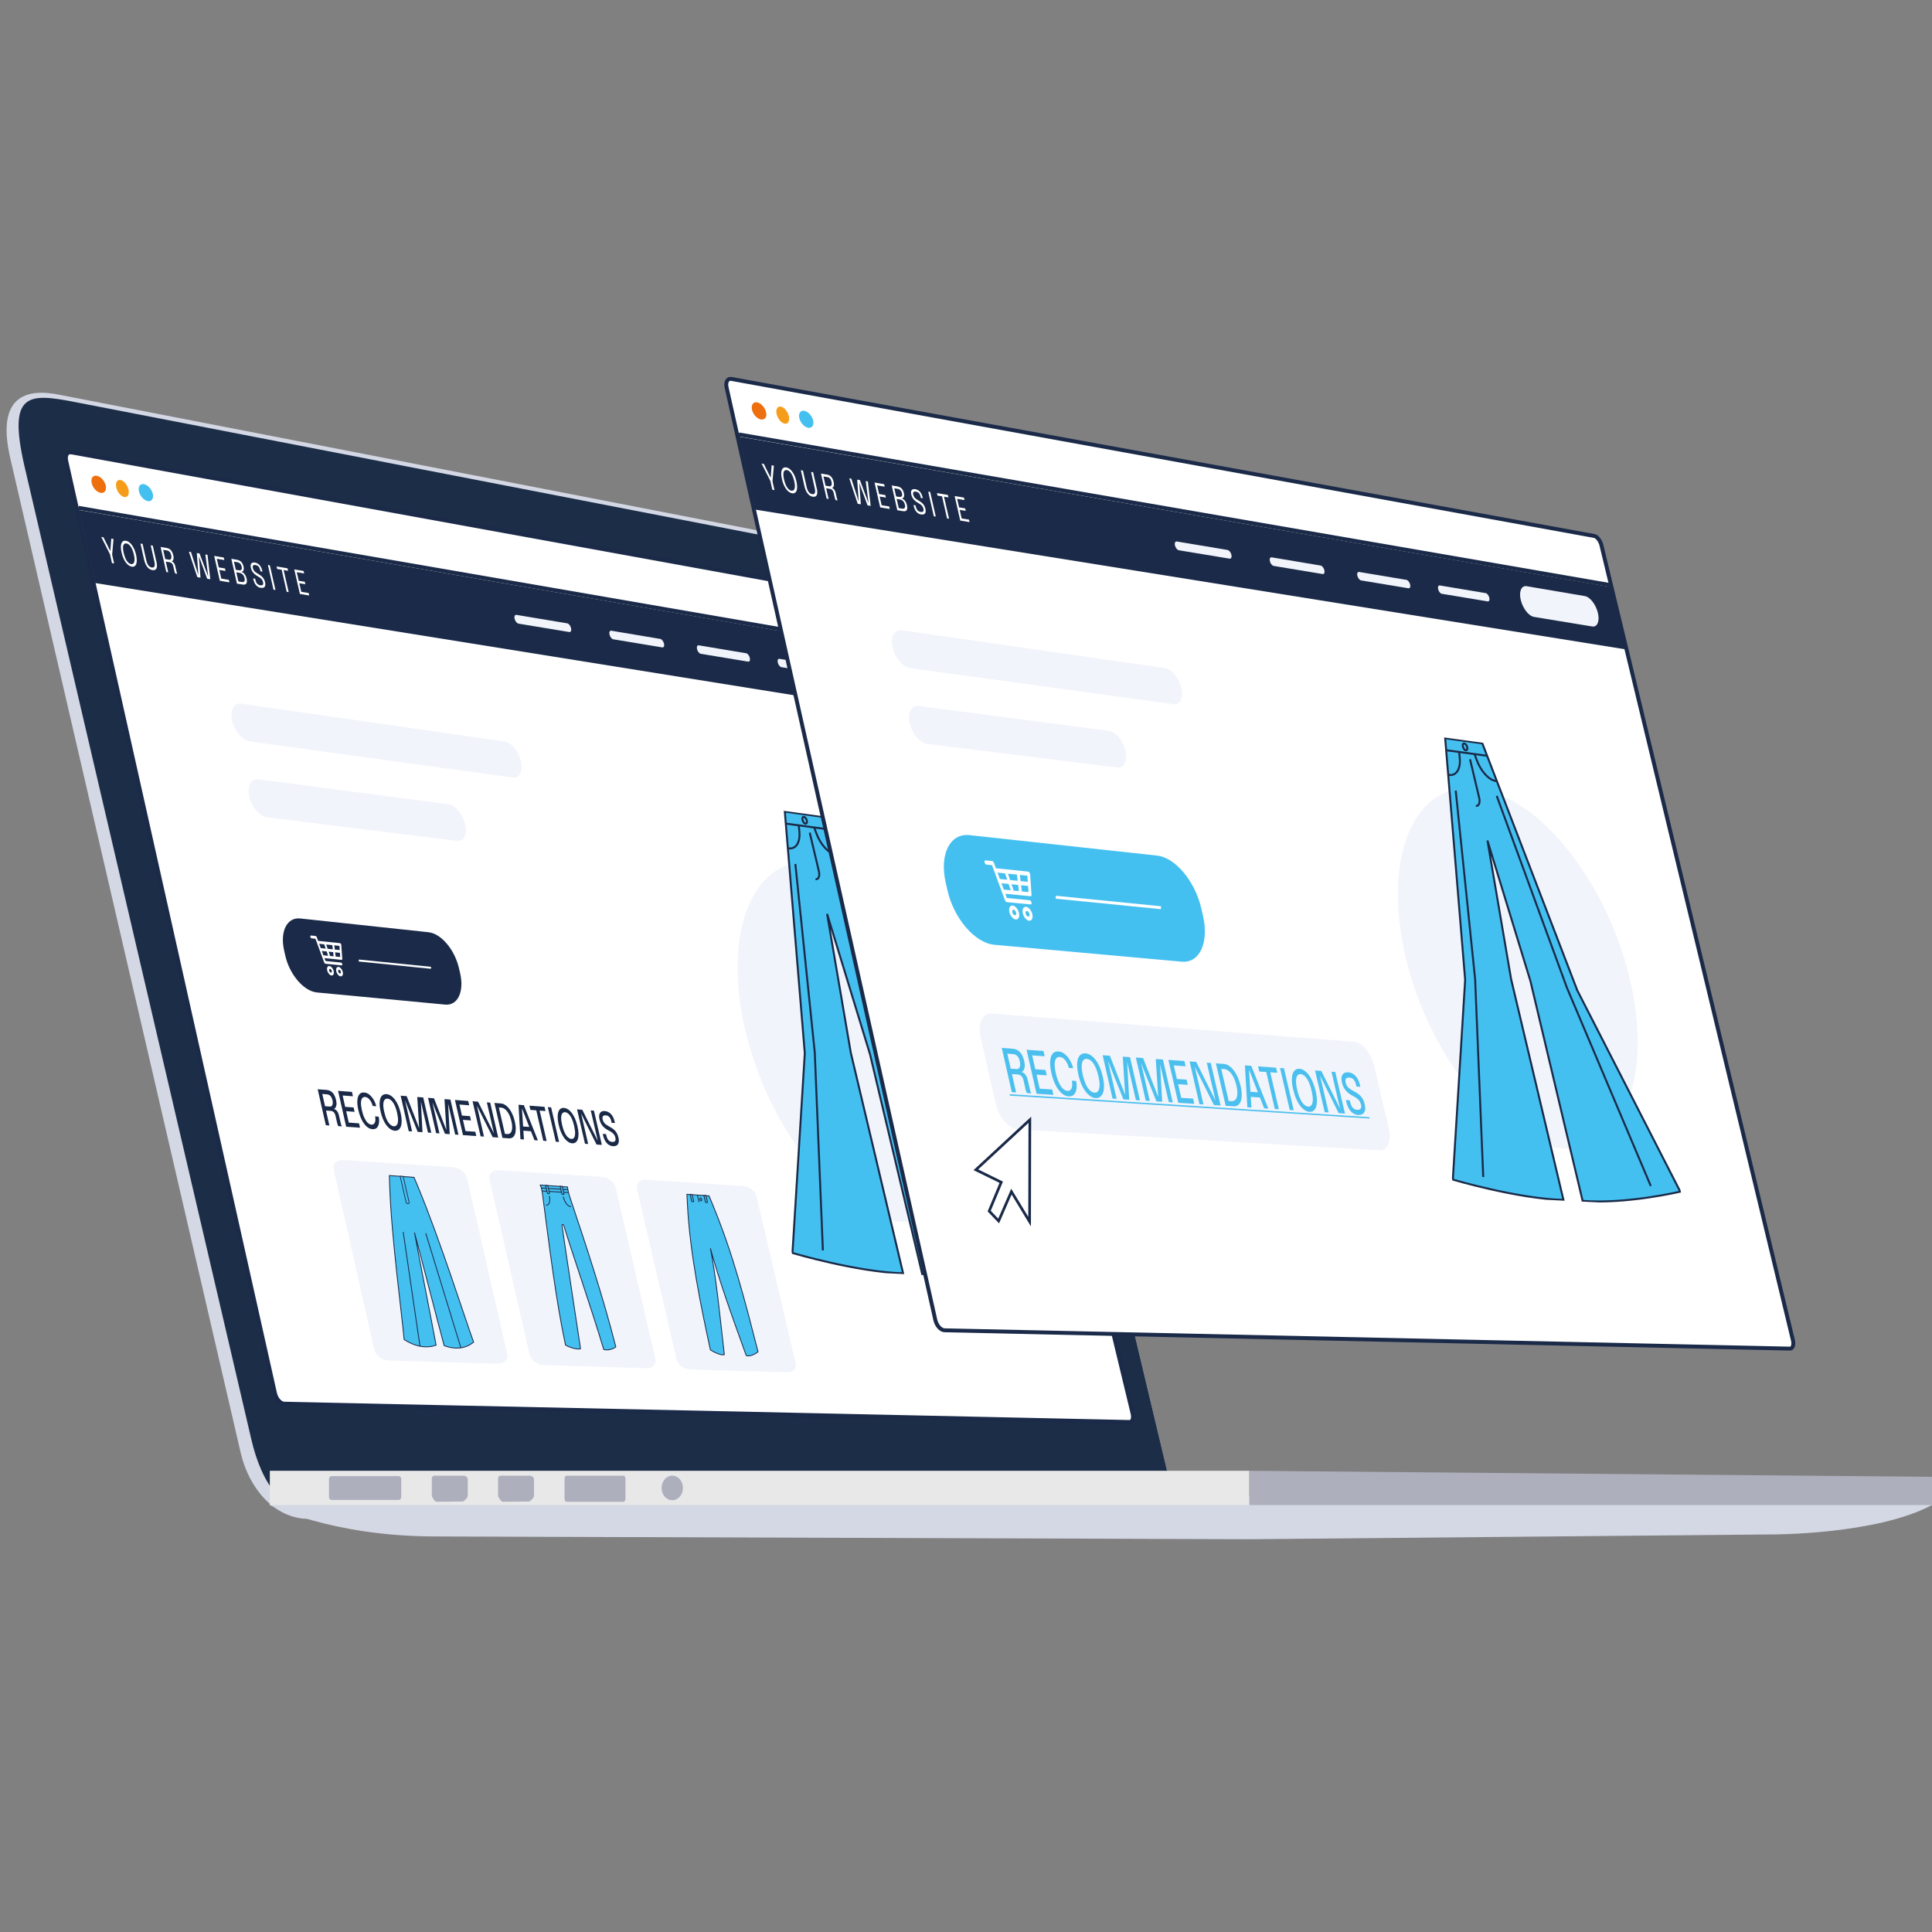
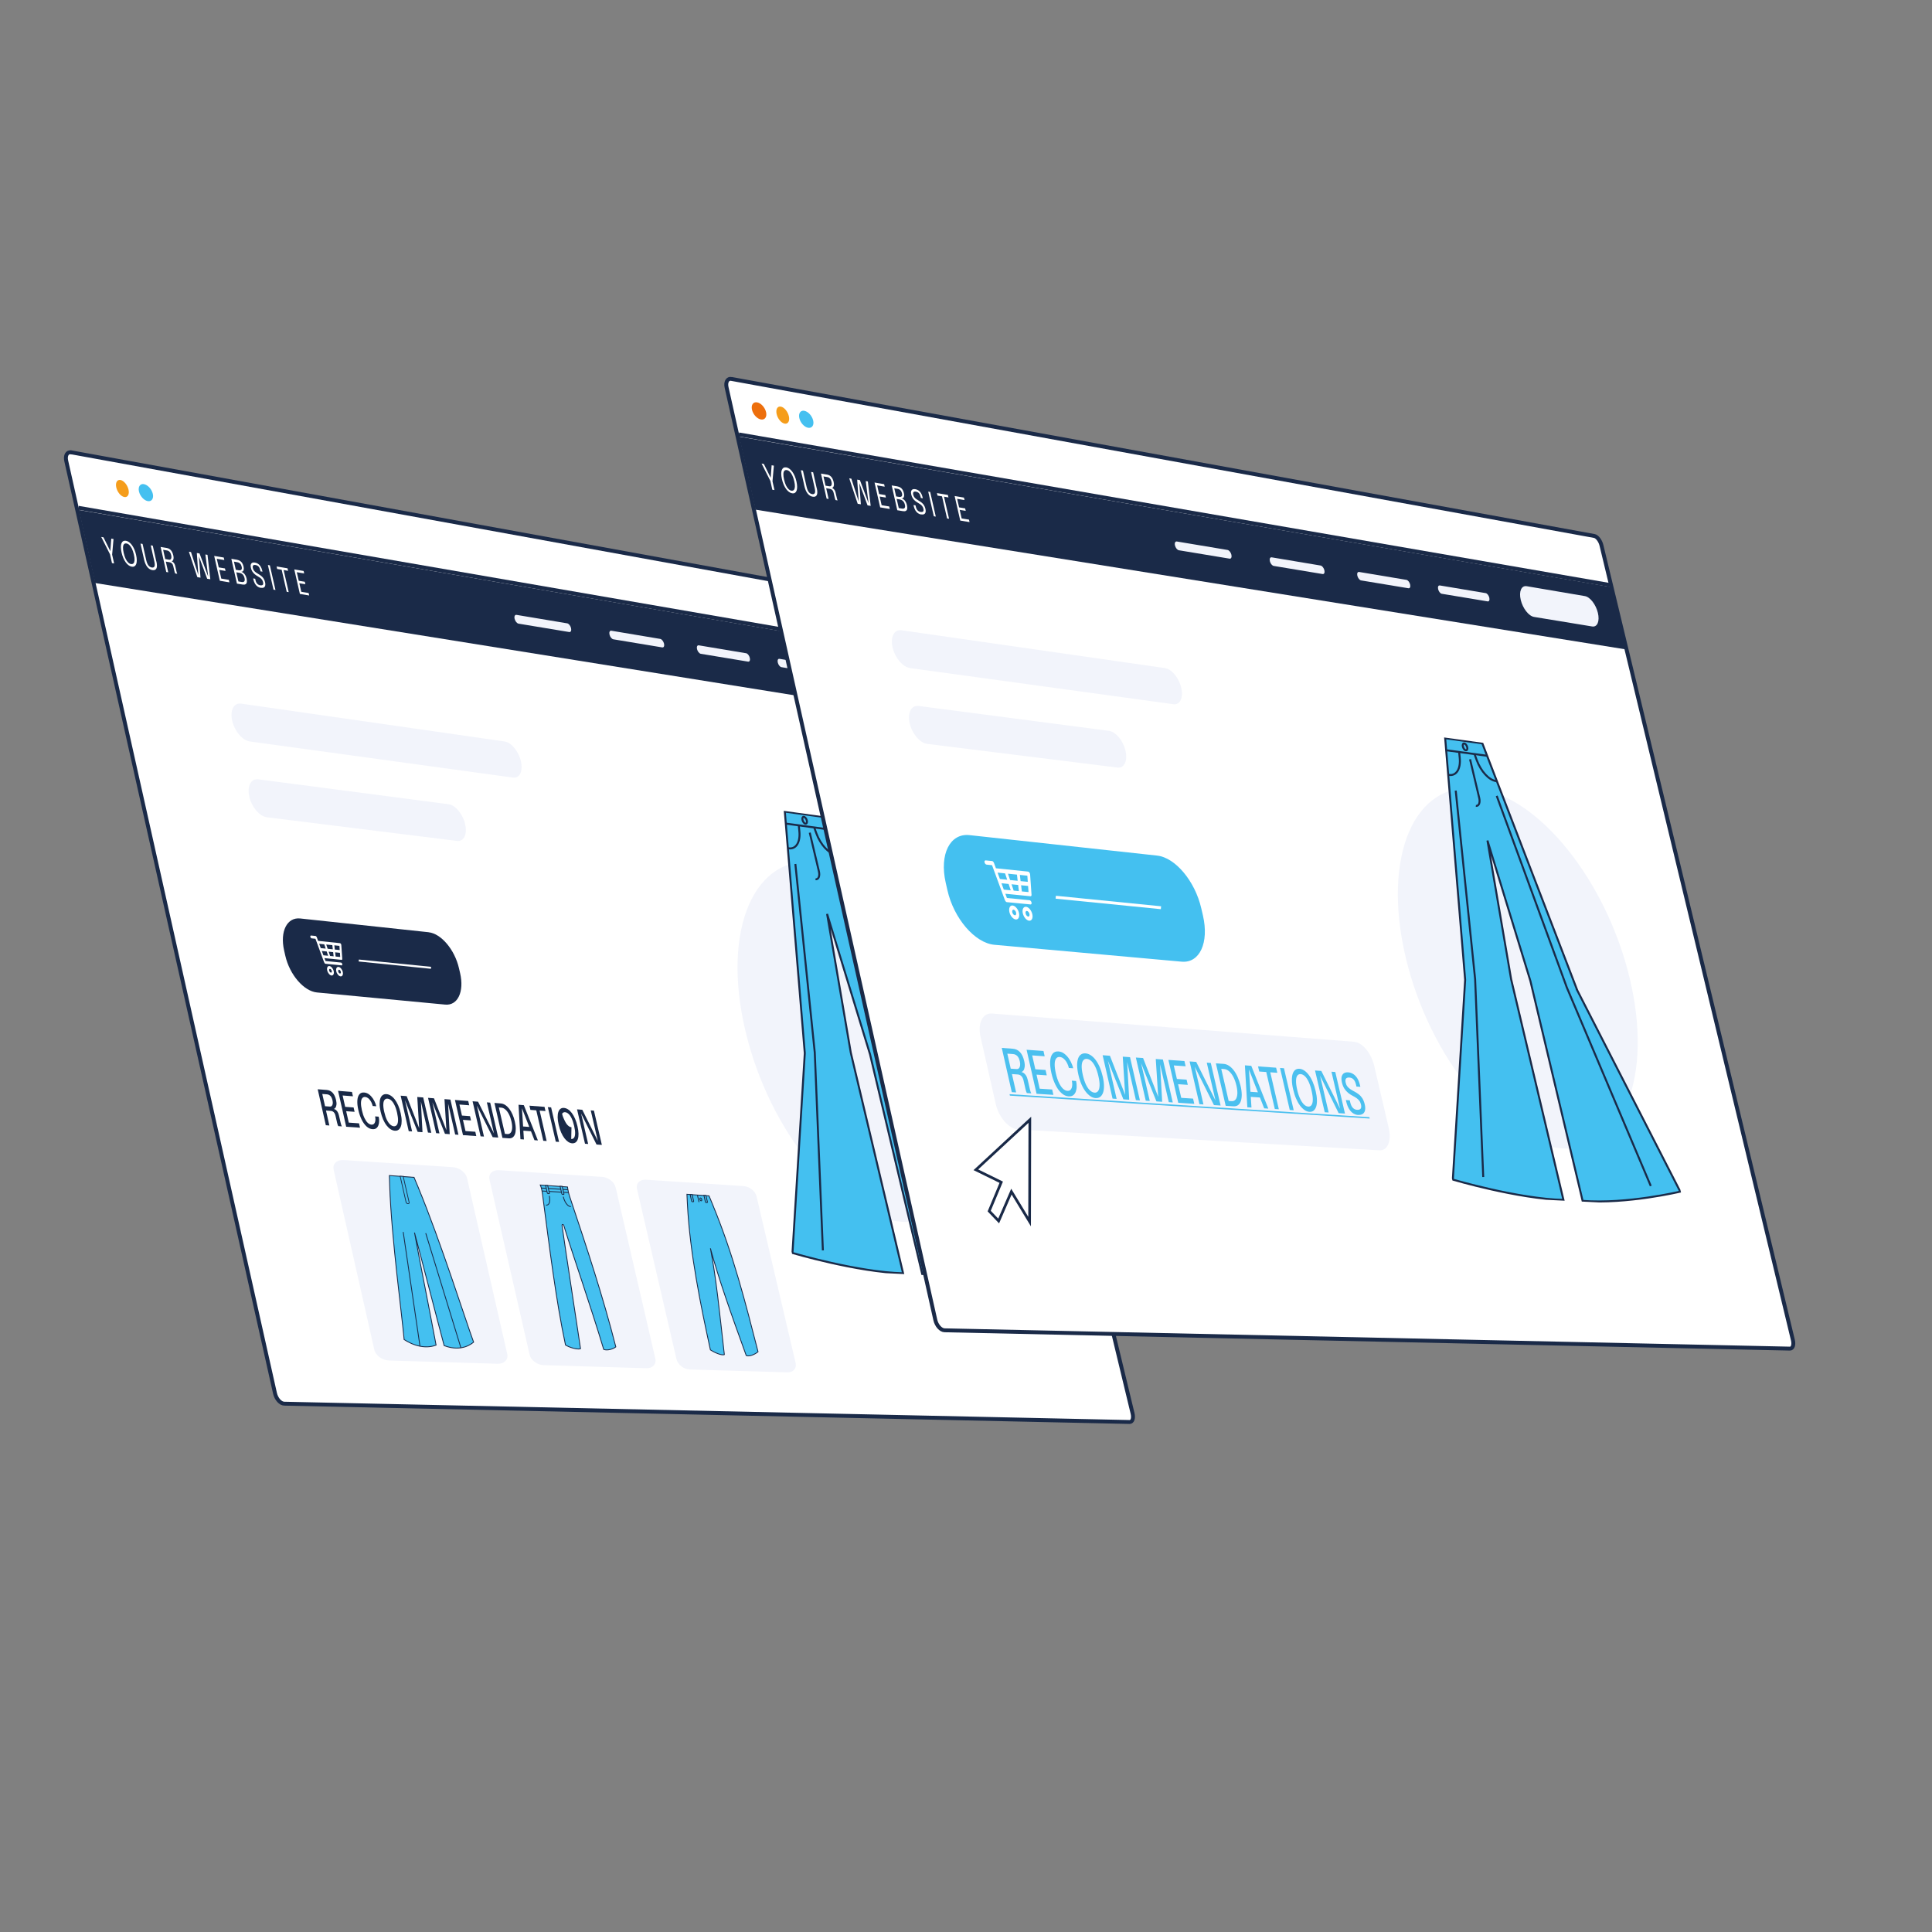
<svg xmlns="http://www.w3.org/2000/svg" id="a" data-name="Layer 1" viewBox="0 0 500 500">
  <rect x="0" y="0" width="500" height="500" fill="#808080" stroke="none" />
  <defs>
    <style>      .e {        stroke-width: .19px;      }      .e, .f, .g, .h, .i {        fill: #44c0f0;      }      .e, .g, .h, .j, .k, .l, .i, .m, .n, .o {        stroke-miterlimit: 10;      }      .e, .g, .h, .k, .l, .i, .m, .p, .q, .r, .s {        stroke: #1a2a48;      }      .f, .t, .u, .v, .w, .x, .y, .z, .aa, .ab, .ac, .ad, .ae {        stroke-width: 0px;      }      .g, .j, .k {        stroke-width: .51px;      }      .h, .l {        stroke-width: .51px;      }      .t {        fill: #f2f4fb;      }      .j, .w, .k, .l, .m, .p, .q, .n {        fill: none;      }      .j, .n {        stroke: #fff;      }      .u {        fill: #192947;      }      .v {        fill: #d4d8e5;      }      .v, .x, .y {        fill-rule: evenodd;      }      .x {        fill: #adafbd;      }      .y {        fill: #1c2d47;      }      .i, .m {        stroke-width: .22px;      }      .z {        fill: #4bc0ef;      }      .p, .s {        stroke-width: 1.01px;      }      .q, .r {        stroke-width: 1.01px;      }      .aa {        fill: #1a2a48;      }      .n {        stroke-width: .75px;      }      .r, .s, .ad, .o {        fill: #fff;      }      .ab {        fill: #e8e8e8;      }      .af {        clip-path: url(#d);      }      .ag {        clip-path: url(#b);      }      .ah {        clip-path: url(#c);      }      .ac {        fill: #f59d1b;      }      .o {        stroke: #192947;        stroke-width: .69px;      }      .ae {        fill: #ed6f0d;      }    </style>
    <clipPath id="b">
-       <rect class="w" y="101.65" width="500" height="296.71" />
-     </clipPath>
+       </clipPath>
    <clipPath id="c">
      <polygon class="w" points="177.24 206.31 237.1 214.57 265.04 331.28 205.89 328.33 177.24 206.31" />
    </clipPath>
    <clipPath id="d">
      <polygon class="w" points="348.14 187.32 408 195.58 435.93 312.29 376.79 309.34 348.14 187.32" />
    </clipPath>
  </defs>
  <g class="ag">
    <path class="v" d="M302.31,381.76l-52.19-219.45c-3.91-16.45-11.54-16.77-17.65-17.96L15.07,102.11c-6.81-1.32-16.42-.9-12.42,16.44l59.62,257.35c2.14,9.26,8.61,16.86,17.07,17.17,8.47.32,220.12-3.57,220.12-3.57,2.07-.06,3.55-4.79,2.85-7.74ZM287.98,366.49l-212.37-4.24c-1.09-.02-2.02-.78-2.26-1.85L20.08,122.61c-.37-1.65,1.06-3.14,2.73-2.84l217.67,39.33c.92.17,1.66.87,1.88,1.78l47.97,202.7c.36,1.5-.8,2.94-2.35,2.91Z" />
    <path class="y" d="M302.37,382.04l-52.09-218.72c-3.85-16.34-10.83-16.58-16.86-17.76L19.28,104.03c-12.13-2.38-17.27-2.3-12.97,16.52l58.69,251.77c2.76,12.06,8.62,19.96,18.37,19.69l216.12,1.18c2.04-.06,3.58-8.23,2.88-11.16ZM287.98,366.49l-212.37-4.24c-1.09-.02-2.02-.78-2.26-1.85L20.08,122.61c-.37-1.65,1.06-3.14,2.73-2.84l217.67,39.33c.92.17,1.66.87,1.88,1.78l47.97,202.7c.36,1.5-.8,2.94-2.35,2.91Z" />
    <path class="v" d="M69.83,389.5s15.74,8.04,42.47,8.13l211.02.72,135.38-1.24s26.99.07,41.29-7.61v-2.71l-430.17,1.27v1.45Z" />
    <rect class="ab" x="69.83" y="380.64" width="253.5" height="8.86" />
    <polygon class="x" points="500 389.5 323.33 389.5 323.33 380.64 500 382.2 500 389.5" />
    <path class="x" d="M85.84,382.01h17.3c.38,0,.7.32.7.71v4.76c0,.39-.31.71-.7.71h-17.3c-.39,0-.7-.32-.7-.71v-4.76c0-.39.31-.71.7-.71" />
    <path class="x" d="M146.69,381.9h14.59c.33,0,.59.35.59.78v5.21c0,.43-.26.78-.59.78h-14.59c-.33,0-.59-.35-.59-.78v-5.21c0-.43.26-.78.59-.78" />
    <path class="x" d="M176.75,385.08c0,1.76-1.24,3.18-2.77,3.18s-2.76-1.42-2.76-3.18,1.24-3.18,2.76-3.18,2.77,1.43,2.77,3.18" />
    <path class="x" d="M112.45,381.9h7.55c.39,0,1.05.45,1.05.84v4.45c0,.39-.95,1.4-1.33,1.4l-6.78.07c-.39,0-1.19-1.23-1.19-1.62v-4.45c0-.39.31-.7.7-.7" />
    <path class="x" d="M129.6,381.9h7.55c.39,0,1.05.45,1.05.84v4.45c0,.39-.95,1.4-1.33,1.4l-6.78.07c-.39,0-1.19-1.23-1.19-1.62v-4.45c0-.39.31-.7.7-.7" />
  </g>
  <g>
    <g>
      <path class="r" d="M18.42,117.06l223.28,40.64c.74.13,1.57,1.22,1.86,2.41l49.55,205.69c.3,1.24-.05,2.23-.77,2.21l-218.77-4.74c-1-.02-2.07-1.22-2.4-2.68L17.14,119.27c-.31-1.4.26-2.39,1.27-2.2Z" />
      <path class="t" d="M233.6,316.2c15.74.95,23.32-18.82,17.28-44.03-6.01-25.12-23.48-47.03-39.37-49.08-16.28-2.1-24.79,17.35-18.63,43.57,6.19,26.34,24.59,48.57,40.72,49.54Z" />
      <g>
        <path class="t" d="M130.6,191.89l-68.18-9.79c-1.9-.27-2.95,1.7-2.33,4.41h0c.61,2.71,2.65,5.12,4.55,5.38l68.13,9.35c1.72.24,2.63-1.66,2.04-4.23h0c-.6-2.58-2.47-4.86-4.2-5.11Z" />
        <path class="t" d="M116.09,208.13l-49.24-6.44c-1.9-.25-2.94,1.75-2.33,4.47h0c.61,2.72,2.65,5.11,4.55,5.35l49.21,6.12c1.77.22,2.71-1.72,2.1-4.34h0c-.6-2.62-2.52-4.92-4.29-5.15Z" />
      </g>
      <g>
        <path class="aa" d="M110.93,241.26l-33.23-3.56c-3.41-.37-5.29,3.34-4.17,8.28l.3,1.33c1.12,4.95,4.8,9.22,8.21,9.54l33.18,3.14c3.24.31,4.96-3.34,3.86-8.13l-.3-1.29c-1.1-4.79-4.61-8.96-7.86-9.3Z" />
        <path class="ad" d="M80.49,242.12c-.14-.01-.22.14-.17.34s.2.38.34.39l.98.1,2.22,6.03c.08.23.23.42.35.44l4.2.42c.13.01.22-.15.17-.34s-.2-.38-.34-.39l-3.99-.4-.28-.75,4.43.45c.11.01.19-.11.18-.26l-.25-3.59c-.01-.21-.19-.45-.34-.47l-5.66-.59-.35-.95c-.06-.16-.2-.3-.31-.32l-1.18-.12h0ZM82.61,244.25l1.31.14.37,1.11-1.28-.13-.41-1.12ZM84.43,244.44l1.58.16.12,1.08-1.33-.14-.37-1.11ZM86.53,244.65l1.31.14.07,1.08-1.26-.13-.12-1.08h0ZM83.29,246.11l1.26.13.37,1.11-1.22-.12-.41-1.11ZM85.06,246.29l1.16.12.12,1.08-.91-.09-.37-1.11ZM86.74,246.46l1.23.13.07,1.08-1.18-.12-.12-1.08ZM85.24,250.01c-.46-.05-.72.47-.56,1.14s.66,1.26,1.12,1.31.72-.47.56-1.14-.66-1.26-1.12-1.31ZM87.59,250.24c-.46-.05-.71.47-.56,1.14s.65,1.26,1.12,1.3.71-.47.56-1.14-.65-1.26-1.11-1.3ZM85.41,250.74c.19.02.38.25.45.52s-.04.47-.22.45-.38-.25-.45-.52.04-.47.22-.45ZM87.76,250.97c.19.02.38.25.44.52s-.04.47-.22.45-.38-.25-.44-.52.04-.47.22-.45Z" />
        <path class="j" d="M92.85,248.58l18.7,1.89" />
      </g>
      <g class="ah">
        <g>
          <path class="g" d="M237.28,275.24l-24.55-63.87-9.62-1.33,5.17,62.54-3.19,51.69s16.84,4.98,28.63,5.26l-13.54-57.12-6.13-35.89,11.12,36.36,13.51,56.9c11.53.88,25.27-2.4,25.27-2.4l-26.68-52.14Z" />
          <path class="k" d="M203.37,213.15l10.62,1.44" />
          <path class="k" d="M209.56,215.49l2.37,10.01c.29,1.23-.1,2.15-.87,2.05" />
          <path class="k" d="M208.46,213.17c.31.04.47-.32.35-.81s-.46-.92-.77-.96-.47.32-.35.81.46.92.77.96Z" />
          <path class="k" d="M210.71,214.14l.56,1.52c1.08,2.95,3.18,5.23,5.03,5.47l.2.03" />
          <path class="k" d="M206.72,213.6l.15,1.48c.3,2.86-.84,4.72-2.72,4.47l-.21-.03" />
          <path class="k" d="M216.46,224.96l18.15,49.61,21.72,51.35" />
          <path class="k" d="M205.84,223.6l5.02,48.79,2.1,51.21" />
        </g>
      </g>
      <path class="q" d="M20.31,131.42l225.73,39.02" />
-       <path class="ae" d="M25.05,123.12c1.01.18,2.04,1.32,2.32,2.54s-.32,2.07-1.33,1.89-2.05-1.31-2.32-2.54.32-2.07,1.33-1.89Z" />
      <path class="ac" d="M31.18,124.22c.87.16,1.8,1.27,2.08,2.49s-.21,2.08-1.09,1.92-1.81-1.27-2.08-2.49.21-2.08,1.09-1.92Z" />
      <path class="f" d="M37.26,125.3c.99.18,2.01,1.3,2.29,2.51s-.31,2.05-1.3,1.88-2.02-1.3-2.29-2.52.31-2.05,1.3-1.88Z" />
      <polygon class="aa" points="20.4 131.98 246.27 170.95 250.16 187.1 24.63 150.89 20.4 131.98" />
      <path class="t" d="M133.68,159.13l13.11,2.19c.41.07.86.63,1,1.25h0c.14.62-.07,1.07-.48,1l-13.11-2.17c-.42-.07-.87-.63-1.02-1.26h0c-.15-.63.08-1.08.49-1.01Z" />
      <path class="t" d="M158.21,163.23l12.66,2.12c.4.07.83.61.98,1.22h0c.14.61-.06,1.05-.46.98l-12.66-2.1c-.4-.07-.85-.62-.99-1.23h0c-.14-.62.07-1.06.47-.99Z" />
      <path class="t" d="M180.84,167.01l12.26,2.05c.38.06.81.6.95,1.2h0c.14.6-.05,1.03-.44.97l-12.25-2.03c-.39-.06-.82-.61-.97-1.21h0c-.14-.61.06-1.04.45-.98Z" />
      <path class="t" d="M201.71,170.5l11.89,1.99c.37.06.79.59.93,1.18h0c.14.59-.05,1.02-.42.96l-11.88-1.97c-.38-.06-.8-.6-.94-1.19h0c-.14-.6.05-1.03.43-.96Z" />
      <path class="t" d="M224.22,170.7l15.05,2.56c1.34.23,2.84,2.17,3.36,4.33h0c.52,2.17-.14,3.75-1.48,3.53l-15.04-2.47c-1.37-.22-2.91-2.19-3.44-4.39h0c-.53-2.2.16-3.79,1.53-3.56Z" />
      <path class="ad" d="M29.38,139.49l-.36,4.05.51,2.28-.55-.09-.51-2.28-2.27-4.49.58.1,1.98,3.99-.23-.04.27-3.61.58.1ZM34.09,146.65c-.27-.04-.54-.16-.8-.35-.26-.19-.51-.44-.74-.75-.23-.32-.44-.69-.63-1.12-.18-.43-.34-.91-.46-1.45s-.18-1-.18-1.4c0-.4.05-.73.16-.98.11-.26.26-.44.45-.55s.43-.14.7-.1.54.16.8.35c.26.19.51.44.74.75.23.31.44.68.63,1.11.19.43.34.91.46,1.44s.18,1,.18,1.4c0,.4-.05.73-.15.99-.1.26-.25.44-.44.56-.19.11-.43.15-.7.1ZM33.93,145.97c.26.04.47-.02.62-.18.15-.17.24-.44.27-.81.02-.38-.03-.87-.17-1.46s-.3-1.1-.51-1.52c-.2-.41-.42-.73-.66-.95-.24-.23-.49-.36-.75-.4s-.46.01-.62.17c-.16.16-.25.42-.27.8-.02.37.03.86.17,1.46s.3,1.11.5,1.53c.2.41.43.74.67.97.24.23.5.36.75.41ZM40.48,145.31c.19.84.19,1.45,0,1.81-.19.36-.53.5-1.04.42s-.94-.35-1.31-.8c-.37-.46-.66-1.11-.85-1.95l-.09-.41-.1-.46-.73-3.24.54.09.74,3.3.1.43.08.37c.15.65.34,1.14.58,1.45.24.31.54.49.88.55s.58-.04.7-.29c.12-.25.1-.71-.05-1.36l-.92-4.09.53.09.92,4.1ZM43.03,148.04l-1.46-6.49,1.6.27c.42.07.78.27,1.06.58s.49.77.62,1.34c.08.35.1.63.06.86-.04.22-.11.39-.21.5-.1.11-.2.17-.31.16.12.03.24.09.36.19.13.09.24.22.35.39s.19.38.25.64l.17.74.17.74c.03.13.06.24.1.34.04.1.07.17.09.2l-.54-.09s-.05-.11-.09-.21c-.04-.1-.07-.21-.1-.34l-.16-.69-.16-.69c-.06-.29-.18-.51-.34-.67-.16-.16-.36-.26-.59-.3l-1.14-.19.09-.26.69,3.06-.52-.09ZM42.85,145l-.22-.34,1.14.19c.15.03.28,0,.38-.09.1-.09.17-.22.2-.4.03-.18.02-.4-.04-.66-.09-.4-.23-.7-.42-.89-.19-.2-.42-.32-.71-.36l-1.12-.19.09-.3.68,3.04ZM51.07,149.36l-2.19-6.58.55.09,2,6.24-.08-.02-.41-5.97.7.12,2.36,6.29h-.08s-.77-6.03-.77-6.03l.55.09.73,6.32-.81-.13-2.21-5.97h.06s.42,5.69.42,5.69l-.82-.13ZM55.87,144.58l.14-.38.66,2.9-.19-.28,1.74.29.15.65-1.74-.29.07-.24.66,2.93-.33-.46,2.19.36.15.65-2.48-.41-1.46-6.43,2.48.42.15.65-2.19-.37ZM61.37,144.88c.28.05.53.14.75.28.22.14.41.33.56.57.15.24.27.54.35.89s.09.6.04.81c-.04.2-.13.35-.25.44-.12.09-.26.13-.42.11.17.03.35.12.54.25.19.13.36.32.51.57.16.25.28.56.37.94s.1.68.06.93c-.04.25-.16.42-.34.53s-.43.13-.75.08l-1.47-.24-1.45-6.42,1.5.25ZM61.06,147.71l-.23-.28.93.15c.33.05.56,0,.7-.15.14-.16.17-.42.08-.78-.06-.24-.14-.44-.24-.6-.11-.16-.24-.28-.39-.37-.15-.09-.32-.15-.5-.18l-1.1-.19.14-.38.63,2.77ZM62.55,150.62c.31.05.53,0,.67-.17.13-.16.16-.44.07-.82-.05-.23-.13-.43-.22-.6-.09-.17-.2-.3-.32-.41-.12-.11-.25-.19-.39-.25-.14-.06-.28-.11-.43-.13l-.95-.16.12-.22.69,3.04-.33-.46,1.1.18ZM67.49,152.14c-.31-.05-.59-.16-.84-.34-.25-.18-.47-.42-.65-.72-.18-.3-.32-.67-.42-1.09l-.03-.15-.03-.15.52.09.03.14.03.14c.1.44.25.78.46,1,.21.22.46.36.77.41s.54.01.67-.11.15-.37.07-.72c-.06-.25-.15-.46-.28-.63-.13-.18-.29-.34-.48-.48-.19-.14-.41-.28-.65-.41-.27-.15-.53-.33-.76-.53-.23-.2-.43-.43-.6-.7-.17-.27-.29-.58-.37-.93s-.09-.63-.02-.85c.06-.22.19-.37.37-.46.18-.09.42-.11.7-.06.3.05.57.16.82.33.25.17.46.39.64.68.18.29.32.63.41,1.03l.04.16.04.16-.52-.09-.03-.15-.03-.15c-.1-.42-.24-.73-.44-.94-.2-.21-.45-.33-.76-.39s-.5-.01-.63.11c-.13.12-.15.35-.08.68.06.25.15.47.29.65.14.18.3.34.5.48.2.14.41.28.66.42.29.17.55.35.78.54.23.19.42.41.57.66.16.25.27.55.36.91s.09.65.03.88c-.06.23-.19.4-.37.49-.19.1-.43.12-.74.07ZM70.78,152.6l-1.45-6.38.51.09,1.45,6.37-.51-.08ZM74.57,147.73l-1.28-.22.02-.4,1.4,6.13-.51-.08-1.4-6.13.24.44-1.31-.22-.15-.65,2.83.48.15.65ZM76.58,148.07l.14-.38.65,2.86-.18-.27,1.69.28.15.64-1.69-.28.07-.23.66,2.89-.33-.46,2.13.35.15.64-2.41-.4-1.45-6.35,2.41.41.15.64-2.13-.36Z" />
      <g>
        <path class="u" d="M84.33,291.23l-2.11-9.33,2.34.18c.61.05,1.12.29,1.53.73.41.44.7,1.08.89,1.91.11.49.14.9.09,1.23-.05.33-.14.59-.28.76-.14.17-.28.27-.43.28.17.03.34.1.51.22.18.12.34.3.49.53s.27.55.36.93l.23,1,.23,1c.04.19.09.36.15.52.06.15.11.26.15.32l-.94-.07c-.04-.07-.09-.17-.14-.32-.05-.15-.1-.32-.15-.51l-.21-.92-.21-.92c-.09-.4-.24-.71-.45-.92-.21-.21-.47-.33-.78-.35l-1.49-.11.15-.47.98,4.36-.92-.07ZM84.24,286.83l-.38-.56,1.5.11c.2.02.37-.04.5-.17s.21-.32.25-.56c.04-.25.02-.54-.06-.88-.12-.51-.3-.89-.54-1.14-.25-.25-.55-.39-.91-.42l-1.47-.11.16-.5.96,4.24Z" />
        <path class="u" d="M88.25,283.49l.26-.69.92,4.08-.32-.45,2.4.18.26,1.13-2.4-.18.12-.42.93,4.11-.58-.75,3.07.22.26,1.13-3.58-.25-2.1-9.29,3.59.28.26,1.13-3.07-.24Z" />
        <path class="u" d="M98,288.99c.09.38.13.77.12,1.16,0,.39-.07.75-.19,1.07s-.3.58-.55.77c-.25.19-.58.26-.98.24-.55-.04-1.06-.28-1.54-.71-.48-.44-.9-1.02-1.26-1.75-.36-.73-.65-1.56-.86-2.48s-.3-1.74-.26-2.44c.04-.7.21-1.24.5-1.61.29-.38.71-.54,1.26-.5.46.04.88.2,1.26.48.38.29.71.65,1,1.07.28.43.51.87.67,1.32.09.24.16.48.21.69l-.93-.07c-.03-.12-.06-.24-.11-.38-.11-.34-.25-.65-.44-.94-.18-.29-.4-.52-.63-.71-.24-.18-.5-.28-.77-.31-.32-.02-.58.09-.77.33-.19.25-.29.63-.31,1.15-.02.52.06,1.18.24,1.97s.4,1.46.66,2c.26.54.54.96.85,1.25s.62.44.95.47c.24.02.43-.03.58-.14.15-.11.26-.27.34-.48s.11-.44.12-.7c0-.26-.03-.54-.09-.82l.93.07Z" />
        <path class="u" d="M102.18,292.63c-.37-.03-.74-.16-1.1-.39-.36-.23-.71-.56-1.04-.99-.33-.42-.62-.94-.89-1.54-.26-.6-.48-1.28-.65-2.03s-.26-1.43-.26-2c0-.58.07-1.06.21-1.44.14-.38.35-.67.62-.85.27-.18.59-.26.96-.23s.74.16,1.1.39.71.55,1.03.97c.32.42.62.93.88,1.52s.48,1.27.65,2.03.26,1.42.26,2c0,.58-.06,1.06-.21,1.45-.14.39-.35.68-.61.87-.27.19-.59.27-.96.24ZM101.92,291.48c.32.02.57-.09.77-.33.19-.24.3-.62.32-1.14.02-.52-.06-1.19-.24-2s-.41-1.5-.68-2.03c-.26-.54-.55-.94-.86-1.21-.31-.27-.62-.41-.94-.44s-.57.08-.76.31c-.2.23-.31.6-.33,1.12-.03.51.05,1.18.24,2s.41,1.5.68,2.05c.27.54.56.95.87,1.22.31.27.62.42.93.45Z" />
        <path class="u" d="M107.98,283.9l1.55.12,2.09,9.15-.86-.06-1.87-8.21h.03s.42,8.11.42,8.11l-1.25-.09-3.34-8.34.02-.02,1.88,8.25-.87-.06-2.09-9.19,1.56.12,3.28,8.41h-.04s-.5-8.2-.5-8.2Z" />
        <path class="u" d="M115.04,284.45l1.53.12,2.08,9.11-.85-.06-1.87-8.17h.03s.43,8.07.43,8.07l-1.23-.09-3.32-8.3.02-.02,1.87,8.21-.86-.06-2.09-9.14,1.54.12,3.26,8.37h-.04s-.51-8.16-.51-8.16Z" />
        <path class="u" d="M118.5,285.81l.24-.67.91,3.99-.31-.44,2.3.17.25,1.11-2.3-.17.12-.41.92,4.03-.56-.73,2.94.21.25,1.11-3.44-.24-2.08-9.1,3.44.27.25,1.11-2.94-.23Z" />
        <path class="u" d="M125.24,294.14l-.86-.06-2.08-9.07,1.42.11,4.31,8.6-.09.05-1.94-8.48.86.07,2.08,9.04-1.43-.1-4.3-8.59.1-.05,1.94,8.48Z" />
        <path class="u" d="M130.03,294.48l-2.07-9.04,1.64.13c.4.03.78.16,1.15.4.37.24.71.56,1.03.97s.6.89.85,1.46c.25.56.46,1.19.61,1.87s.24,1.3.24,1.85c0,.55-.06,1.01-.2,1.39s-.34.66-.61.85c-.27.19-.61.27-1,.24l-1.64-.12ZM130.82,294.14l-.56-.73,1.05.08c.35.03.63-.09.85-.35.21-.26.34-.64.38-1.14.04-.5-.02-1.1-.18-1.8s-.38-1.32-.65-1.84c-.27-.52-.58-.93-.92-1.22-.34-.29-.69-.45-1.04-.48l-1.05-.08.24-.67,1.89,8.22Z" />
        <path class="u" d="M134.69,294.81l-.49-8.9,1.37.11,3.64,9.12-.89-.06-3.24-8.27h0s.51,8.08.51,8.08l-.9-.06ZM135.08,292.59l-.25-1.1,2.7.2.25,1.1-2.7-.2Z" />
        <path class="u" d="M141.18,287.54l-1.79-.14.11-.67,1.97,8.56-.87-.06-1.97-8.57.46.72-1.82-.14-.25-1.09,3.9.3.25,1.09Z" />
        <path class="u" d="M143.84,295.47l-2.06-8.95.85.07,2.06,8.94-.85-.06Z" />
-         <path class="u" d="M148.09,295.89c-.35-.02-.69-.15-1.04-.37-.34-.23-.67-.54-.98-.95-.31-.41-.59-.9-.85-1.49-.25-.58-.46-1.24-.63-1.97s-.26-1.38-.27-1.94c0-.56.05-1.02.18-1.4.13-.37.32-.65.57-.82.25-.18.55-.25.89-.22s.69.15,1.04.37.67.54.98.94c.31.41.59.89.84,1.47s.46,1.23.63,1.96.26,1.37.27,1.93c.01.56-.05,1.03-.18,1.41-.13.38-.32.66-.57.84-.25.18-.55.26-.9.24ZM147.83,294.77c.3.02.54-.08.72-.32.18-.23.28-.6.29-1.11.02-.5-.07-1.15-.25-1.94s-.4-1.45-.65-1.97c-.25-.52-.52-.91-.82-1.17-.29-.26-.59-.4-.88-.42s-.53.08-.71.3c-.18.22-.28.59-.3,1.08-.02.5.06,1.14.25,1.94s.4,1.45.66,1.98c.26.53.53.92.83,1.18.29.27.59.41.88.43Z" />
+         <path class="u" d="M148.09,295.89c-.35-.02-.69-.15-1.04-.37-.34-.23-.67-.54-.98-.95-.31-.41-.59-.9-.85-1.49-.25-.58-.46-1.24-.63-1.97s-.26-1.38-.27-1.94c0-.56.05-1.02.18-1.4.13-.37.32-.65.57-.82.25-.18.55-.25.89-.22s.69.15,1.04.37.67.54.98.94c.31.41.59.89.84,1.47s.46,1.23.63,1.96.26,1.37.27,1.93c.01.56-.05,1.03-.18,1.41-.13.38-.32.66-.57.84-.25.18-.55.26-.9.24ZM147.83,294.77c.3.02.54-.08.72-.32.18-.23.28-.6.29-1.11.02-.5-.07-1.15-.25-1.94s-.4-1.45-.65-1.97c-.25-.52-.52-.91-.82-1.17-.29-.26-.59-.4-.88-.42s-.53.08-.71.3s.4,1.45.66,1.98c.26.53.53.92.83,1.18.29.27.59.41.88.43Z" />
        <path class="u" d="M152.23,296.06l-.83-.06-2.06-8.9,1.36.11,4.2,8.43-.09.05-1.93-8.32.83.06,2.05,8.87-1.38-.1-4.19-8.43.1-.05,1.92,8.32Z" />
-         <path class="u" d="M158.67,296.64c-.41-.03-.78-.15-1.12-.37s-.63-.53-.89-.94c-.25-.41-.45-.91-.58-1.5l-.05-.2-.04-.19.85.06.04.18.04.19c.13.54.31.95.56,1.22s.56.41.92.44.63-.05.78-.23.17-.49.07-.92c-.07-.31-.19-.57-.36-.79-.17-.22-.38-.41-.62-.58-.25-.17-.52-.33-.83-.48-.34-.17-.67-.38-.97-.63-.3-.25-.57-.55-.8-.91-.23-.36-.4-.79-.52-1.29s-.13-.9-.05-1.24.25-.58.49-.73.55-.22.92-.19c.39.03.76.15,1.09.36.34.21.63.5.88.89.25.39.44.86.57,1.43l.05.21.05.21-.85-.06-.04-.19-.04-.18c-.12-.52-.3-.9-.54-1.15s-.53-.38-.89-.41-.6.05-.74.22-.17.47-.07.89c.07.31.19.58.36.79.17.22.38.41.62.57.25.16.52.33.82.49.38.2.73.42,1.02.66.3.24.55.53.76.86.21.34.37.76.49,1.26s.14.93.06,1.27-.24.6-.49.76c-.25.16-.58.23-.98.21Z" />
      </g>
      <g>
        <g>
          <path class="t" d="M117.19,302.06l-28.23-1.84c-1.78-.12-2.95.99-2.62,2.48l10.53,46.6c.34,1.5,2.05,2.75,3.82,2.8l28.11.84c1.7.05,2.8-1.09,2.47-2.55l-10.4-45.5c-.33-1.45-1.98-2.72-3.69-2.83Z" />
          <g>
            <path class="i" d="M108.29,307.41c-.38-.91-.76-1.81-1.14-2.71l-6.38-.47c.02.88.05,1.77.08,2.66.45,13.45,3.28,34.24,3.74,39.79.97.62,2.41,1.38,4.1,1.72,1.9.37,3.31.04,4.17-.28-1.54-8.27-4.06-20.88-5.59-29.12,2.23,8.29,5.45,20.94,7.68,29.25,1.02.38,2.59.81,4.32.56,1.53-.22,2.62-.9,3.3-1.46-2.04-5.54-8.62-26.29-14.29-39.94Z" />
            <path class="e" d="M104.36,304.45l-.8-.05,1.54,6.76c.04.18.25.34.46.35h.02c.21.01.35-.12.31-.3l-1.54-6.75Z" />
            <line class="i" x1="119.28" y1="348.81" x2="110.18" y2="319.15" />
            <line class="i" x1="108.69" y1="348.39" x2="104.35" y2="318.84" />
          </g>
        </g>
        <g>
          <path class="t" d="M155.84,304.58l-26.71-1.74c-1.68-.11-2.78.97-2.45,2.42l10.38,45.32c.33,1.45,1.96,2.67,3.64,2.72l26.59.79c1.61.05,2.64-1.07,2.31-2.49l-10.26-44.28c-.33-1.41-1.9-2.64-3.52-2.75Z" />
          <g>
            <path class="i" d="M147.47,309.8c-.3-.9-.52-1.91-.6-2.61l-7.04-.51c.35.78.48,1.72.6,2.62,1.77,13.44,3.45,27.25,5.92,38.78.92.6,3.08,1.28,3.89.96-1.64-11.06-3.65-23.8-4.78-31.85-.06-.42.34-.39.47.03,2.49,8.12,6.85,20.49,10.31,32.01.96.37,2.48-.12,3.13-.66-3.33-13.03-7.4-25.33-11.9-38.79Z" />
            <line class="i" x1="146.97" y1="307.89" x2="140.14" y2="307.46" />
            <line class="i" x1="147.14" y1="308.65" x2="140.32" y2="308.23" />
            <path class="i" d="M141.74,306.81l-.55-.03.45,1.96c.02.08.11.16.21.16h.2c.1.02.16-.04.14-.13l-.45-1.96Z" />
            <path class="i" d="M145.5,307.04l-.55-.03.45,1.95c.02.08.11.15.21.16h.2c.1.02.16-.04.14-.13l-.45-1.95Z" />
            <path class="m" d="M145.77,309.7s.57,2.49,1.99,2.57" />
            <path class="m" d="M142.16,309.48s.57,2.49-.86,2.41" />
          </g>
        </g>
        <g>
          <path class="t" d="M192.46,306.96l-25.31-1.65c-1.59-.1-2.62.95-2.3,2.36l10.23,44.1c.33,1.42,1.88,2.6,3.47,2.65l25.19.75c1.53.05,2.5-1.04,2.17-2.42l-10.11-43.12c-.32-1.37-1.82-2.57-3.35-2.67Z" />
          <g>
            <path class="i" d="M184.57,312.07c-.35-.86-.71-1.72-1.07-2.57l-5.72-.42c.04.84.07,1.68.12,2.52.64,12.74,3.51,26.53,5.95,37.75.88.58,2.84,1.52,3.61,1.22-1.27-11.12-2.09-19.71-3.61-27.51,2.14,7.86,5.16,16.43,9.28,27.76.92.36,2.45-.46,3.05-.99-3.27-12.69-6.3-24.84-11.62-37.76Z" />
            <g>
              <path class="i" d="M179.12,309.16l-.52-.03.4,1.73c.02.08.1.14.19.15h.21c.09.02.14-.04.12-.12l-.4-1.73Z" />
              <path class="i" d="M182.69,309.38l-.52-.03.4,1.72c.02.08.1.14.19.15h.21c.09.02.14-.04.12-.12l-.4-1.72Z" />
            </g>
            <path class="i" d="M181.14,310.39c.05.21.19.38.32.39s.2-.15.15-.36-.19-.38-.32-.39-.2.15-.15.36Z" />
            <line class="i" x1="180.49" y1="309.28" x2="180.91" y2="311.11" />
          </g>
        </g>
      </g>
    </g>
    <g>
      <g>
        <path class="s" d="M189.31,98.07l223.28,40.64c.74.13,1.57,1.22,1.86,2.41l49.55,205.69c.3,1.24-.05,2.23-.77,2.21l-218.77-4.74c-1-.02-2.07-1.22-2.4-2.68l-54.02-241.34c-.31-1.4.26-2.39,1.27-2.2Z" />
        <path class="t" d="M256.7,262.3l93.76,7.31c2.1.16,4.43,2.96,5.19,6.25l3.76,16.09c.77,3.3-.3,5.87-2.4,5.75l-93.52-5.4c-2.4-.14-5.01-3.12-5.81-6.66l-3.91-17.28c-.8-3.53.52-6.24,2.92-6.05Z" />
        <path class="t" d="M404.49,297.21c15.74.95,23.32-18.82,17.28-44.03s-23.48-47.03-39.37-49.08c-16.28-2.1-24.79,17.35-18.63,43.57s24.59,48.57,40.72,49.54Z" />
        <g>
          <path class="t" d="M301.5,172.9l-68.18-9.79c-1.9-.27-2.95,1.7-2.33,4.41h0c.61,2.71,2.65,5.12,4.55,5.38l68.13,9.35c1.72.24,2.63-1.66,2.04-4.23h0c-.6-2.58-2.47-4.86-4.2-5.11Z" />
          <path class="t" d="M286.99,189.14l-49.24-6.44c-1.9-.25-2.94,1.75-2.33,4.47h0c.61,2.72,2.65,5.11,4.55,5.35l49.21,6.12c1.77.22,2.71-1.72,2.1-4.34h0c-.6-2.62-2.52-4.92-4.29-5.15Z" />
        </g>
        <g>
          <path class="f" d="M299.49,221.43l-48.58-5.3c-5.05-.55-7.82,4.94-6.17,12.27l.45,1.98c1.66,7.34,7.12,13.67,12.15,14.13l48.47,4.37c4.68.42,7.13-4.93,5.51-11.95l-.44-1.89c-1.62-7.01-6.71-13.09-11.4-13.61Z" />
          <path class="ad" d="M255.05,222.68c-.21-.02-.32.21-.25.5s.29.56.5.58l1.44.15,3.28,8.92c.13.34.34.63.52.64l6.17.6c.2.02.32-.22.25-.51s-.3-.56-.5-.58l-5.87-.58-.41-1.1,6.52.65c.17.02.28-.16.26-.38l-.37-5.31c-.02-.31-.29-.67-.51-.69l-8.33-.86-.52-1.4c-.09-.24-.29-.45-.46-.47l-1.74-.18h0ZM258.17,225.83l1.94.2.55,1.64-1.89-.19-.6-1.65ZM260.86,226.11l2.33.24.18,1.6-1.96-.2-.55-1.64ZM263.95,226.43l1.93.2.11,1.59-1.86-.19-.19-1.6h0ZM259.18,228.58l1.85.19.55,1.64-1.8-.18-.6-1.65ZM261.79,228.85l1.71.17.18,1.6-1.34-.13-.55-1.64ZM264.26,229.1l1.81.18.11,1.59-1.73-.17-.19-1.6ZM262.06,234.34c-.68-.07-1.05.69-.83,1.69s.97,1.86,1.65,1.93,1.05-.69.83-1.69-.97-1.86-1.65-1.93ZM265.52,234.68c-.67-.07-1.05.69-.82,1.68s.96,1.86,1.64,1.92,1.05-.69.82-1.69-.96-1.86-1.64-1.92ZM262.31,235.43c.28.03.57.37.66.77s-.05.7-.33.67-.57-.36-.66-.77.05-.7.33-.67ZM265.77,235.76c.27.03.56.36.65.77s-.05.7-.33.67-.56-.36-.66-.77.05-.7.33-.67Z" />
          <path class="n" d="M273.23,232.2l27.23,2.72" />
        </g>
        <g class="af">
          <g>
            <path class="h" d="M408.18,256.25l-24.55-63.87-9.62-1.33,5.17,62.54-3.19,51.69s16.84,4.98,28.63,5.26l-13.54-57.12-6.13-35.89,11.12,36.36,13.51,56.9c11.53.88,25.27-2.4,25.27-2.4l-26.68-52.14Z" />
            <path class="l" d="M374.27,194.16l10.62,1.44" />
            <path class="l" d="M380.45,196.5l2.37,10.01c.29,1.23-.1,2.15-.87,2.05" />
            <path class="l" d="M379.36,194.18c.31.04.47-.32.35-.81s-.46-.92-.77-.96-.47.32-.35.81.46.92.77.96Z" />
            <path class="l" d="M381.6,195.15l.56,1.52c1.08,2.95,3.18,5.23,5.03,5.47l.2.03" />
            <path class="l" d="M377.62,194.61l.15,1.48c.3,2.86-.84,4.72-2.72,4.47l-.21-.03" />
            <path class="l" d="M387.35,205.97l18.15,49.61,21.72,51.35" />
            <path class="l" d="M376.74,204.61l5.02,48.79,2.1,51.21" />
          </g>
        </g>
        <path class="p" d="M191.21,112.43l225.73,39.02" />
        <path class="ae" d="M195.94,104.13c1.01.18,2.04,1.32,2.32,2.54s-.32,2.07-1.33,1.89-2.05-1.31-2.32-2.54.32-2.07,1.33-1.89Z" />
        <path class="ac" d="M202.08,105.23c.87.16,1.8,1.27,2.08,2.49s-.21,2.08-1.09,1.92-1.81-1.27-2.08-2.49.21-2.08,1.09-1.92Z" />
        <path class="f" d="M208.16,106.32c.99.18,2.01,1.3,2.29,2.51s-.31,2.05-1.3,1.88-2.02-1.3-2.29-2.52.31-2.05,1.3-1.88Z" />
        <polygon class="aa" points="191.29 113 417.17 151.96 421.06 168.11 195.53 131.9 191.29 113" />
        <path class="t" d="M304.58,140.14l13.11,2.19c.41.07.86.63,1,1.25h0c.14.62-.07,1.07-.48,1l-13.11-2.17c-.42-.07-.87-.63-1.02-1.26h0c-.15-.63.08-1.08.49-1.01Z" />
        <path class="t" d="M329.11,144.24l12.66,2.12c.4.07.83.61.98,1.22h0c.14.61-.06,1.05-.46.98l-12.66-2.1c-.4-.07-.85-.62-.99-1.23h0c-.14-.62.07-1.06.47-.99Z" />
        <path class="t" d="M351.73,148.02l12.26,2.05c.38.06.81.6.95,1.2h0c.14.6-.05,1.03-.44.97l-12.25-2.03c-.39-.06-.82-.61-.97-1.21h0c-.14-.61.06-1.04.45-.98Z" />
        <path class="t" d="M372.61,151.51l11.89,1.99c.37.06.79.59.93,1.18h0c.14.59-.05,1.02-.42.96l-11.88-1.97c-.38-.06-.8-.6-.94-1.19h0c-.14-.6.05-1.03.43-.96Z" />
        <path class="t" d="M395.12,151.71l15.05,2.56c1.34.23,2.84,2.17,3.36,4.33h0c.52,2.17-.14,3.75-1.48,3.53l-15.04-2.47c-1.37-.22-2.91-2.19-3.44-4.39h0c-.53-2.2.16-3.79,1.53-3.56Z" />
        <path class="ad" d="M200.28,120.5l-.36,4.05.51,2.28-.55-.09-.51-2.28-2.27-4.49.58.1,1.98,3.99-.23-.04.27-3.61.58.1ZM204.99,127.66c-.27-.04-.54-.16-.8-.35-.26-.19-.51-.44-.74-.75-.23-.32-.44-.69-.63-1.12-.18-.43-.34-.91-.46-1.45s-.18-1-.18-1.4c0-.4.05-.73.16-.98.11-.26.26-.44.45-.55s.43-.14.7-.1.54.16.8.35c.26.19.51.44.74.75.23.31.44.68.63,1.11.19.43.34.91.46,1.44s.18,1,.18,1.4c0,.4-.05.73-.15.99-.1.26-.25.44-.44.56-.19.11-.43.15-.7.1ZM204.83,126.98c.26.04.47-.02.62-.18.15-.17.24-.44.27-.81.02-.38-.03-.87-.17-1.46s-.3-1.1-.51-1.52c-.2-.41-.42-.73-.66-.95-.24-.23-.49-.36-.75-.4s-.46.01-.62.17c-.16.16-.25.42-.27.8-.02.37.03.86.17,1.46s.3,1.11.5,1.53c.2.41.43.74.67.97.24.23.5.36.75.41ZM211.38,126.32c.19.84.19,1.45,0,1.81-.19.36-.53.5-1.04.42s-.94-.35-1.31-.8c-.37-.46-.66-1.11-.85-1.95l-.09-.41-.1-.46-.73-3.24.54.09.74,3.3.1.43.08.37c.15.65.34,1.14.58,1.45.24.31.54.49.88.55s.58-.04.7-.29c.12-.25.1-.71-.05-1.36l-.92-4.09.53.09.92,4.1ZM213.93,129.05l-1.46-6.49,1.6.27c.42.07.78.27,1.06.58s.49.77.62,1.34c.08.35.1.63.06.86-.04.22-.11.39-.21.5-.1.11-.2.17-.31.16.12.03.24.09.36.19.13.09.24.22.35.39s.19.38.25.64l.17.74.17.74c.03.13.06.24.1.34.04.1.07.17.09.2l-.54-.09s-.05-.11-.09-.21c-.04-.1-.07-.21-.1-.34l-.16-.69-.16-.69c-.06-.29-.18-.51-.34-.67-.16-.16-.36-.26-.59-.3l-1.14-.19.09-.26.69,3.06-.52-.09ZM213.74,126.01l-.22-.34,1.14.19c.15.03.28,0,.38-.09.1-.09.17-.22.2-.4.03-.18.02-.4-.04-.66-.09-.4-.23-.7-.42-.89-.19-.2-.42-.32-.71-.36l-1.12-.19.09-.3.68,3.04ZM221.97,130.37l-2.19-6.58.55.09,2,6.24-.08-.02-.41-5.97.7.12,2.36,6.29h-.08s-.77-6.03-.77-6.03l.55.09.73,6.32-.81-.13-2.21-5.97h.06s.42,5.69.42,5.69l-.82-.13ZM226.77,125.59l.14-.38.66,2.9-.19-.28,1.74.29.15.65-1.74-.29.07-.24.66,2.93-.33-.46,2.19.36.15.65-2.48-.41-1.46-6.43,2.48.42.15.65-2.19-.37ZM232.27,125.89c.28.05.53.14.75.28.22.14.41.33.56.57.15.24.27.54.35.89s.09.6.04.81c-.04.2-.13.35-.25.44-.12.09-.26.13-.42.11.17.03.35.12.54.25.19.13.36.32.51.57.16.25.28.56.37.94s.1.68.06.93c-.04.25-.16.42-.34.53s-.43.13-.75.08l-1.47-.24-1.45-6.42,1.5.25ZM231.95,128.72l-.23-.28.93.15c.33.05.56,0,.7-.15.14-.16.17-.42.08-.78-.06-.24-.14-.44-.24-.6-.11-.16-.24-.28-.39-.37-.15-.09-.32-.15-.5-.18l-1.1-.19.14-.38.63,2.77ZM233.45,131.63c.31.05.53,0,.67-.17.13-.16.16-.44.07-.82-.05-.23-.13-.43-.22-.6-.09-.17-.2-.3-.32-.41-.12-.11-.25-.19-.39-.25-.14-.06-.28-.11-.43-.13l-.95-.16.12-.22.69,3.04-.33-.46,1.1.18ZM238.39,133.15c-.31-.05-.59-.16-.84-.34-.25-.18-.47-.42-.65-.72-.18-.3-.32-.67-.42-1.09l-.03-.15-.03-.15.52.09.03.14.03.14c.1.44.25.78.46,1,.21.22.46.36.77.41s.54.01.67-.11.15-.37.07-.72c-.06-.25-.15-.46-.28-.63-.13-.18-.29-.34-.48-.48-.19-.14-.41-.28-.65-.41-.27-.15-.53-.33-.76-.53-.23-.2-.43-.43-.6-.7-.17-.27-.29-.58-.37-.93s-.09-.63-.02-.85c.06-.22.19-.37.37-.46.18-.09.42-.11.7-.06.3.05.57.16.82.33.25.17.46.39.64.68.18.29.32.63.41,1.03l.04.16.04.16-.52-.09-.03-.15-.03-.15c-.1-.42-.24-.73-.44-.94-.2-.21-.45-.33-.76-.39s-.5-.01-.63.11c-.13.12-.15.35-.08.68.06.25.15.47.29.65.14.18.3.34.5.48.2.14.41.28.66.42.29.17.55.35.78.54.23.19.42.41.57.66.16.25.27.55.36.91s.09.65.03.88c-.06.23-.19.4-.37.49-.19.1-.43.12-.74.07ZM241.67,133.61l-1.45-6.38.51.09,1.45,6.37-.51-.08ZM245.47,128.74l-1.28-.22.02-.4,1.4,6.13-.51-.08-1.4-6.13.24.44-1.31-.22-.15-.65,2.83.48.15.65ZM247.48,129.08l.14-.38.65,2.86-.18-.27,1.69.28.15.64-1.69-.28.07-.23.66,2.89-.33-.46,2.13.35.15.64-2.41-.4-1.45-6.35,2.41.41.15.64-2.13-.36Z" />
        <g>
          <path class="z" d="M261.85,282.64l-2.59-11.44,2.85.21c.75.05,1.37.35,1.87.89s.86,1.31,1.09,2.33c.14.6.17,1.1.11,1.51s-.17.72-.34.94c-.17.21-.34.33-.53.35.2.03.41.12.63.27s.42.36.6.65c.19.29.33.67.44,1.14l.28,1.22.28,1.23c.05.23.11.44.18.63.07.19.13.32.18.39l-1.15-.07c-.05-.08-.11-.21-.17-.39-.07-.18-.13-.39-.18-.63l-.25-1.12-.26-1.13c-.11-.49-.29-.86-.55-1.12-.25-.26-.57-.4-.95-.43l-1.81-.12.18-.57,1.21,5.34-1.12-.07ZM261.73,277.23l-.46-.68,1.82.12c.25.02.45-.05.6-.21.16-.16.26-.39.31-.69.05-.3.02-.66-.07-1.08-.14-.63-.36-1.1-.66-1.4-.3-.3-.67-.47-1.11-.5l-1.8-.13.19-.62,1.18,5.2Z" />
          <path class="z" d="M266.62,273.1l.31-.84,1.13,5-.39-.55,2.92.2.31,1.39-2.92-.2.15-.51,1.14,5.04-.71-.91,3.74.24.32,1.39-4.36-.28-2.58-11.39,4.37.31.31,1.38-3.74-.27Z" />
          <path class="z" d="M278.49,279.77c.11.47.16.94.15,1.42,0,.48-.08.92-.22,1.31s-.37.71-.67.94c-.3.23-.7.33-1.19.3-.67-.04-1.29-.33-1.87-.86-.58-.53-1.1-1.24-1.54-2.14s-.8-1.91-1.05-3.04-.36-2.14-.32-2.99c.05-.86.25-1.52.61-1.98.36-.46.87-.67,1.53-.62.56.04,1.07.23,1.53.59.46.35.87.79,1.22,1.31s.62,1.06.82,1.61c.11.3.2.58.26.85l-1.13-.08c-.03-.14-.08-.3-.13-.47-.13-.41-.31-.79-.53-1.15-.22-.35-.48-.64-.77-.86-.29-.22-.6-.34-.94-.37-.39-.03-.7.11-.93.41-.23.3-.35.78-.37,1.41-.02.64.08,1.45.3,2.42s.49,1.78.81,2.45c.32.66.66,1.17,1.04,1.52s.76.54,1.15.56c.29.02.52-.04.7-.18.18-.14.32-.34.41-.59.09-.25.13-.54.14-.86,0-.32-.03-.66-.11-1l1.12.08Z" />
          <path class="z" d="M283.57,284.19c-.45-.03-.9-.18-1.34-.47s-.86-.68-1.26-1.2c-.4-.52-.76-1.14-1.08-1.87-.32-.73-.59-1.56-.8-2.49s-.32-1.75-.33-2.45.08-1.29.25-1.77.42-.82.75-1.04.71-.32,1.16-.29.9.19,1.34.47.86.67,1.25,1.18.75,1.13,1.07,1.85.58,1.55.8,2.47.32,1.73.33,2.44c0,.71-.07,1.3-.25,1.78-.17.48-.42.83-.74,1.07s-.71.33-1.16.31ZM283.25,282.78c.39.03.7-.11.93-.41.23-.3.36-.76.39-1.4.03-.64-.07-1.45-.3-2.45s-.5-1.83-.83-2.48c-.32-.65-.67-1.14-1.04-1.47s-.75-.5-1.14-.53-.69.1-.92.39c-.24.28-.37.74-.4,1.37s.07,1.45.3,2.45.51,1.84.83,2.5c.33.66.68,1.16,1.06,1.49.38.33.76.51,1.14.54Z" />
          <path class="z" d="M290.57,273.46l1.88.14,2.56,11.18-1.04-.07-2.3-10.03.03.02.54,9.91-1.51-.1-4.08-10.18.03-.02,2.3,10.08-1.05-.07-2.57-11.23,1.89.14,4,10.26h-.05s-.63-10.02-.63-10.02Z" />
          <path class="z" d="M299.11,274.07l1.85.13,2.55,11.11-1.03-.07-2.29-9.97.03.02.55,9.85-1.49-.1-4.05-10.11.03-.02,2.3,10.02-1.04-.07-2.56-11.17,1.87.13,3.97,10.2h-.05s-.64-9.96-.64-9.96Z" />
          <path class="z" d="M303.29,275.71l.29-.82,1.12,4.87-.38-.54,2.77.19.31,1.35-2.77-.19.14-.5,1.13,4.91-.68-.89,3.55.23.31,1.35-4.15-.27-2.55-11.1,4.15.3.31,1.35-3.55-.25Z" />
          <path class="z" d="M311.45,285.83l-1.04-.07-2.54-11.06,1.71.12,5.22,10.46-.11.07-2.38-10.33,1.04.07,2.54,11.02-1.72-.11-5.22-10.45.12-.06,2.38,10.33Z" />
          <path class="z" d="M317.21,286.2l-2.54-11.01,1.98.14c.48.03.94.19,1.39.48.45.29.86.68,1.24,1.17s.73,1.09,1.03,1.77c.3.68.55,1.44.75,2.27s.29,1.59.3,2.25c0,.66-.07,1.23-.23,1.69s-.41.81-.73,1.05c-.33.23-.73.33-1.21.3l-1.98-.13ZM318.16,285.78l-.67-.88,1.26.08c.42.03.76-.12,1.02-.43.25-.32.4-.78.45-1.39.04-.61-.03-1.34-.23-2.2s-.46-1.6-.79-2.23c-.33-.63-.7-1.12-1.11-1.48s-.83-.55-1.25-.58l-1.26-.09.28-.82,2.31,10.01Z" />
          <path class="z" d="M322.81,286.56l-.63-10.85,1.65.12,4.41,11.08-1.07-.07-3.94-10.05h0s.65,9.84.65,9.84l-1.09-.07ZM323.27,283.85l-.31-1.34,3.25.22.31,1.33-3.25-.22Z" />
          <path class="z" d="M330.56,277.64l-2.14-.15.13-.82,2.41,10.41-1.04-.07-2.41-10.42.56.87-2.18-.15-.31-1.33,4.68.34.31,1.33Z" />
          <path class="z" d="M333.79,287.27l-2.52-10.88,1.02.07,2.52,10.87-1.02-.07Z" />
          <path class="z" d="M338.88,287.74c-.42-.03-.83-.17-1.24-.45s-.8-.65-1.18-1.15c-.38-.5-.72-1.1-1.02-1.8-.31-.7-.56-1.5-.77-2.39s-.32-1.68-.33-2.36.06-1.25.21-1.7.38-.79.68-1.01.65-.31,1.07-.28.83.18,1.24.45.8.65,1.17,1.14.71,1.08,1.01,1.78.56,1.49.77,2.38.32,1.67.33,2.35c.02.68-.05,1.25-.2,1.71-.15.46-.38.8-.67,1.03s-.65.32-1.07.3ZM338.56,286.39c.36.02.64-.11.85-.39.21-.29.33-.73.34-1.35.02-.61-.09-1.4-.31-2.36s-.49-1.76-.79-2.39c-.31-.63-.63-1.1-.98-1.41s-.7-.48-1.06-.51-.63.1-.85.37c-.22.27-.33.71-.35,1.32s.08,1.39.3,2.36.49,1.77.8,2.4c.31.64.64,1.11.99,1.44.35.32.7.49,1.06.51Z" />
          <path class="z" d="M343.83,287.91l-.99-.06-2.51-10.81,1.63.12,5.07,10.22-.1.07-2.35-10.09.99.07,2.51,10.76-1.64-.11-5.06-10.21.12-.06,2.35,10.09Z" />
          <path class="z" d="M351.52,288.56c-.48-.03-.93-.18-1.33-.44-.4-.26-.76-.64-1.06-1.14-.3-.5-.54-1.1-.71-1.82l-.06-.24-.05-.23,1.01.07.05.22.05.23c.15.66.38,1.15.68,1.48.3.32.66.5,1.1.53s.75-.07.93-.29.21-.59.08-1.12c-.09-.37-.23-.69-.44-.96s-.45-.5-.75-.7c-.3-.2-.63-.39-.99-.58-.41-.2-.8-.46-1.16-.76-.36-.3-.68-.67-.96-1.1-.27-.43-.48-.95-.62-1.56s-.16-1.1-.07-1.5c.1-.4.29-.7.58-.89.29-.19.66-.27,1.1-.24.47.03.9.18,1.3.43.4.25.75.61,1.05,1.08.3.47.53,1.04.69,1.73l.06.25.06.26-1.01-.07-.05-.23-.05-.22c-.15-.63-.36-1.09-.65-1.39-.28-.3-.64-.46-1.07-.49s-.71.06-.88.27c-.17.21-.2.57-.08,1.08.09.38.23.7.44.96.2.26.45.49.75.69.29.2.62.39.99.58.46.24.87.51,1.23.79s.66.63.92,1.04c.25.41.45.92.59,1.52s.17,1.13.08,1.54-.28.73-.58.93c-.3.2-.68.29-1.16.26Z" />
          <path class="z" d="M261.36,283.56l-.09-.39,93.12,5.95.08.36-93.12-5.93Z" />
        </g>
      </g>
      <polygon class="o" points="266.46 316.15 266.52 289.8 252.55 302.74 259.12 305.96 256 313.43 258.45 315.99 261.75 308.39 266.46 316.15" />
    </g>
  </g>
</svg>